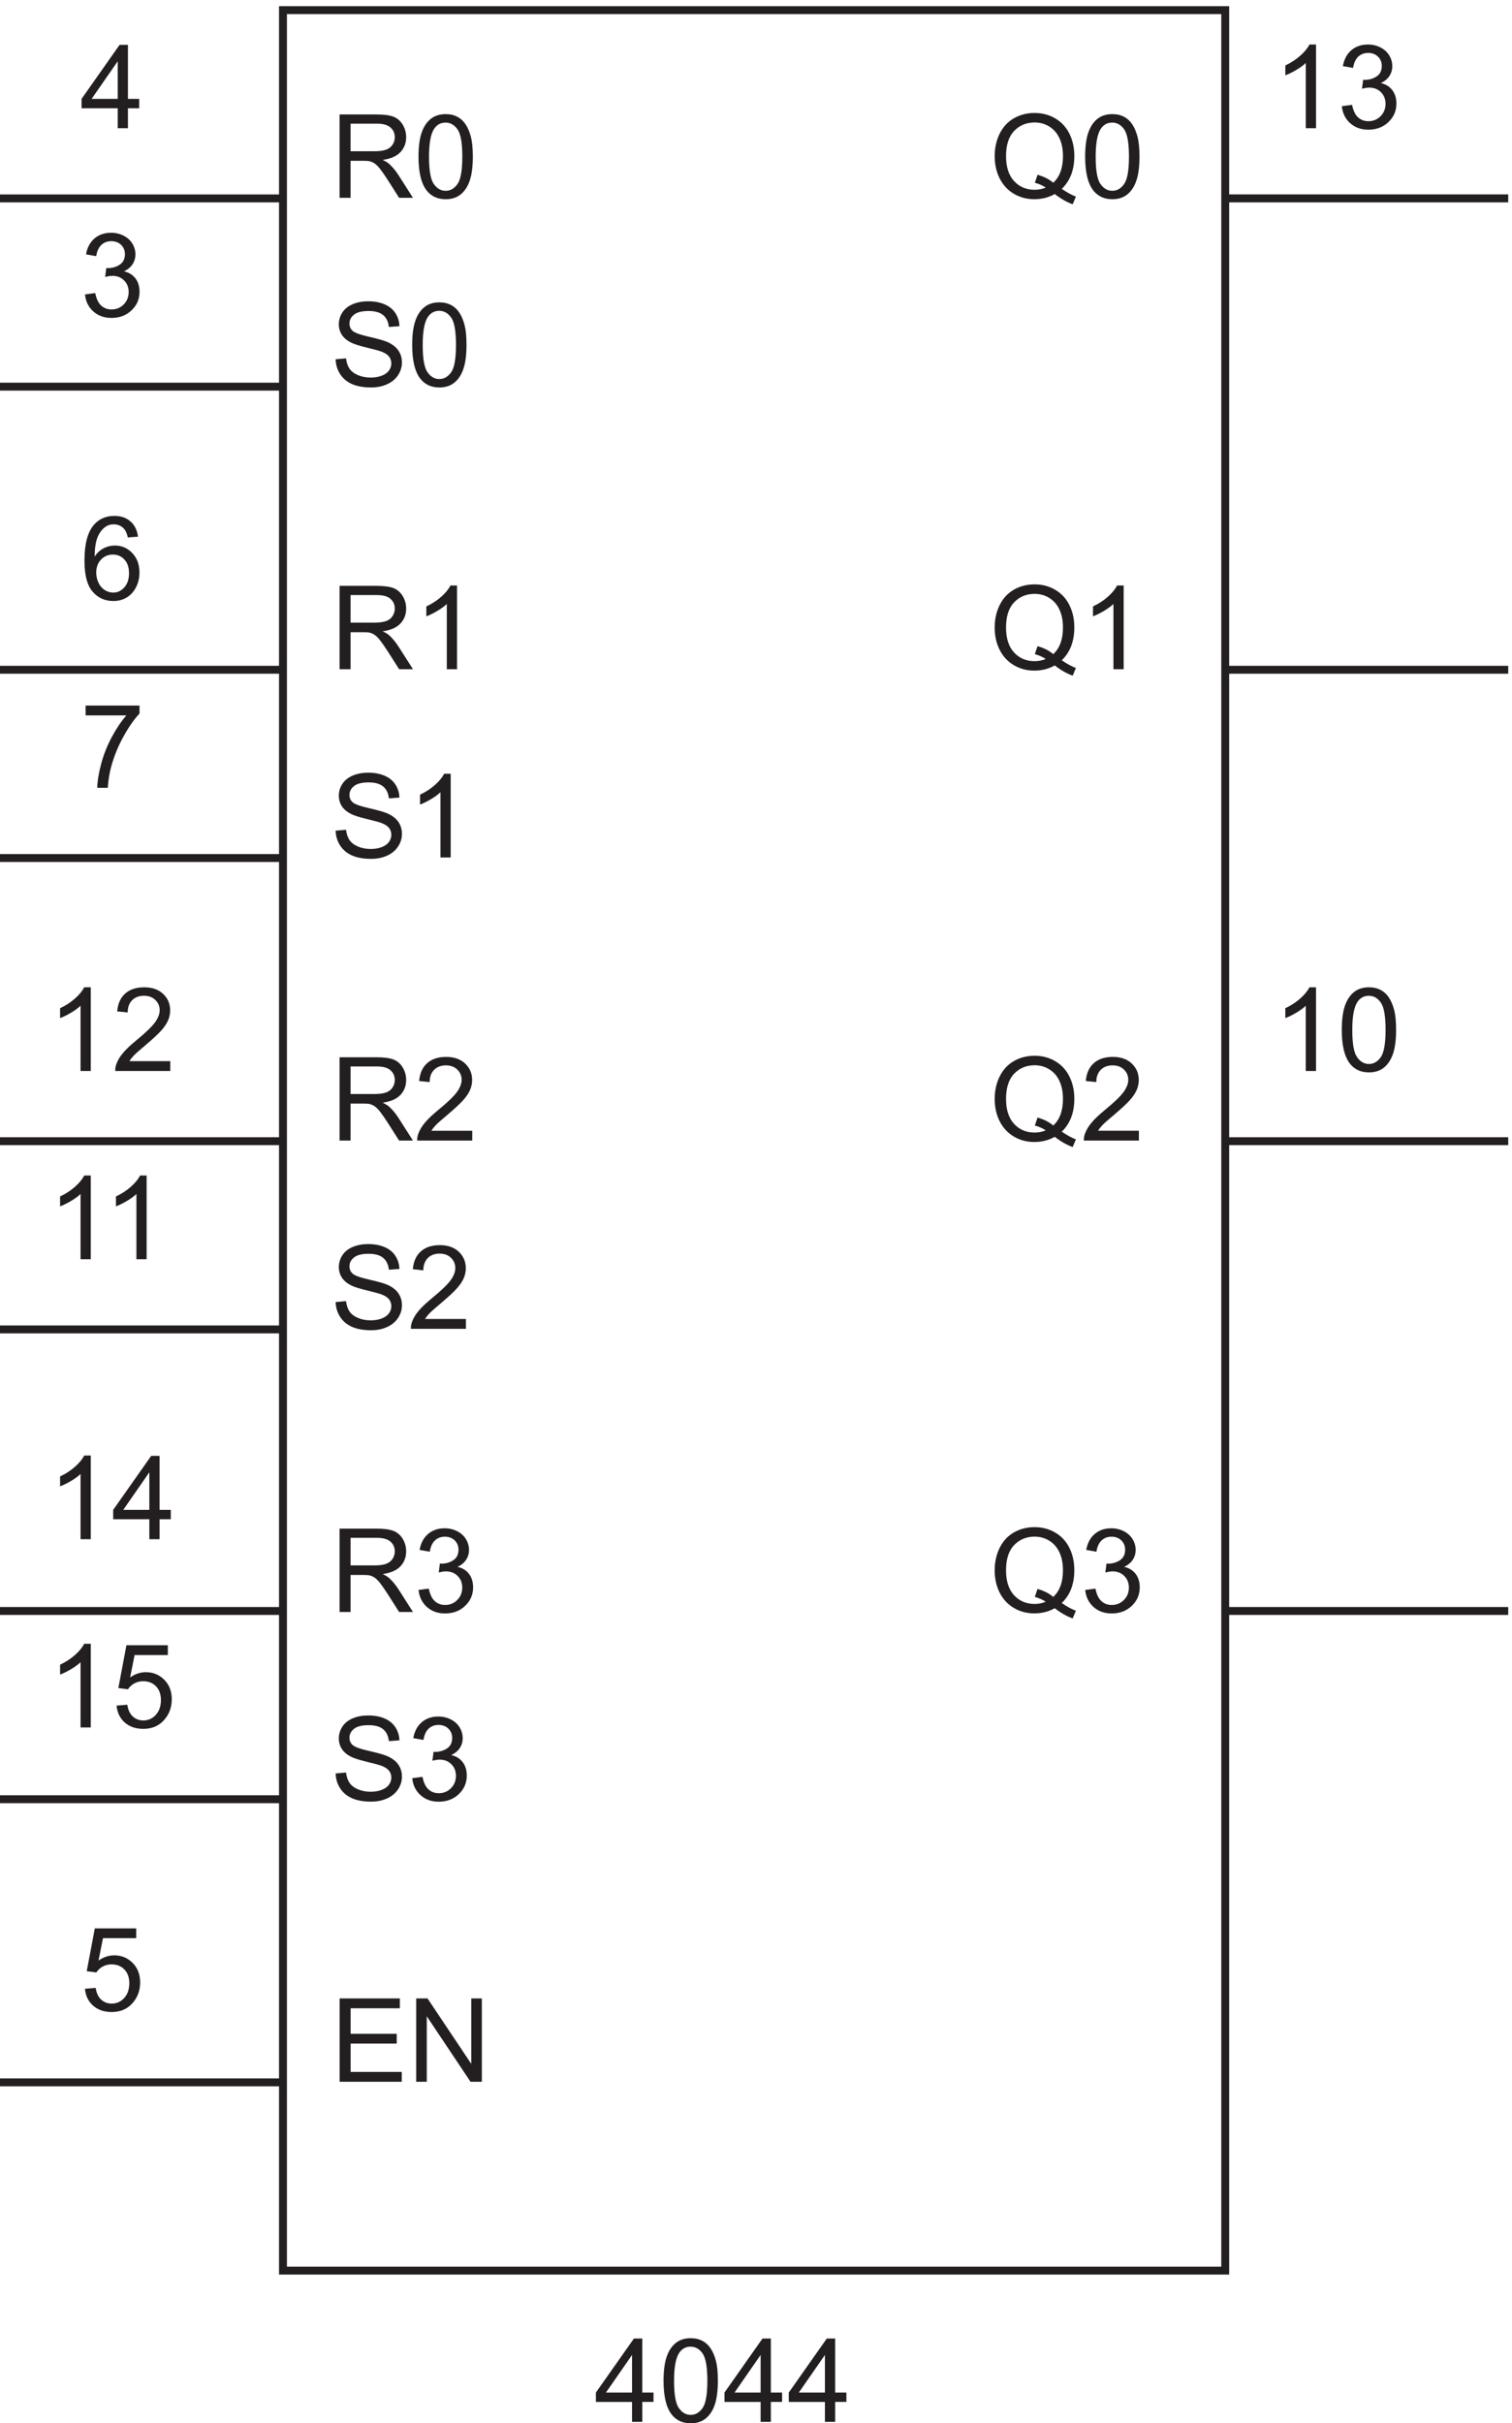
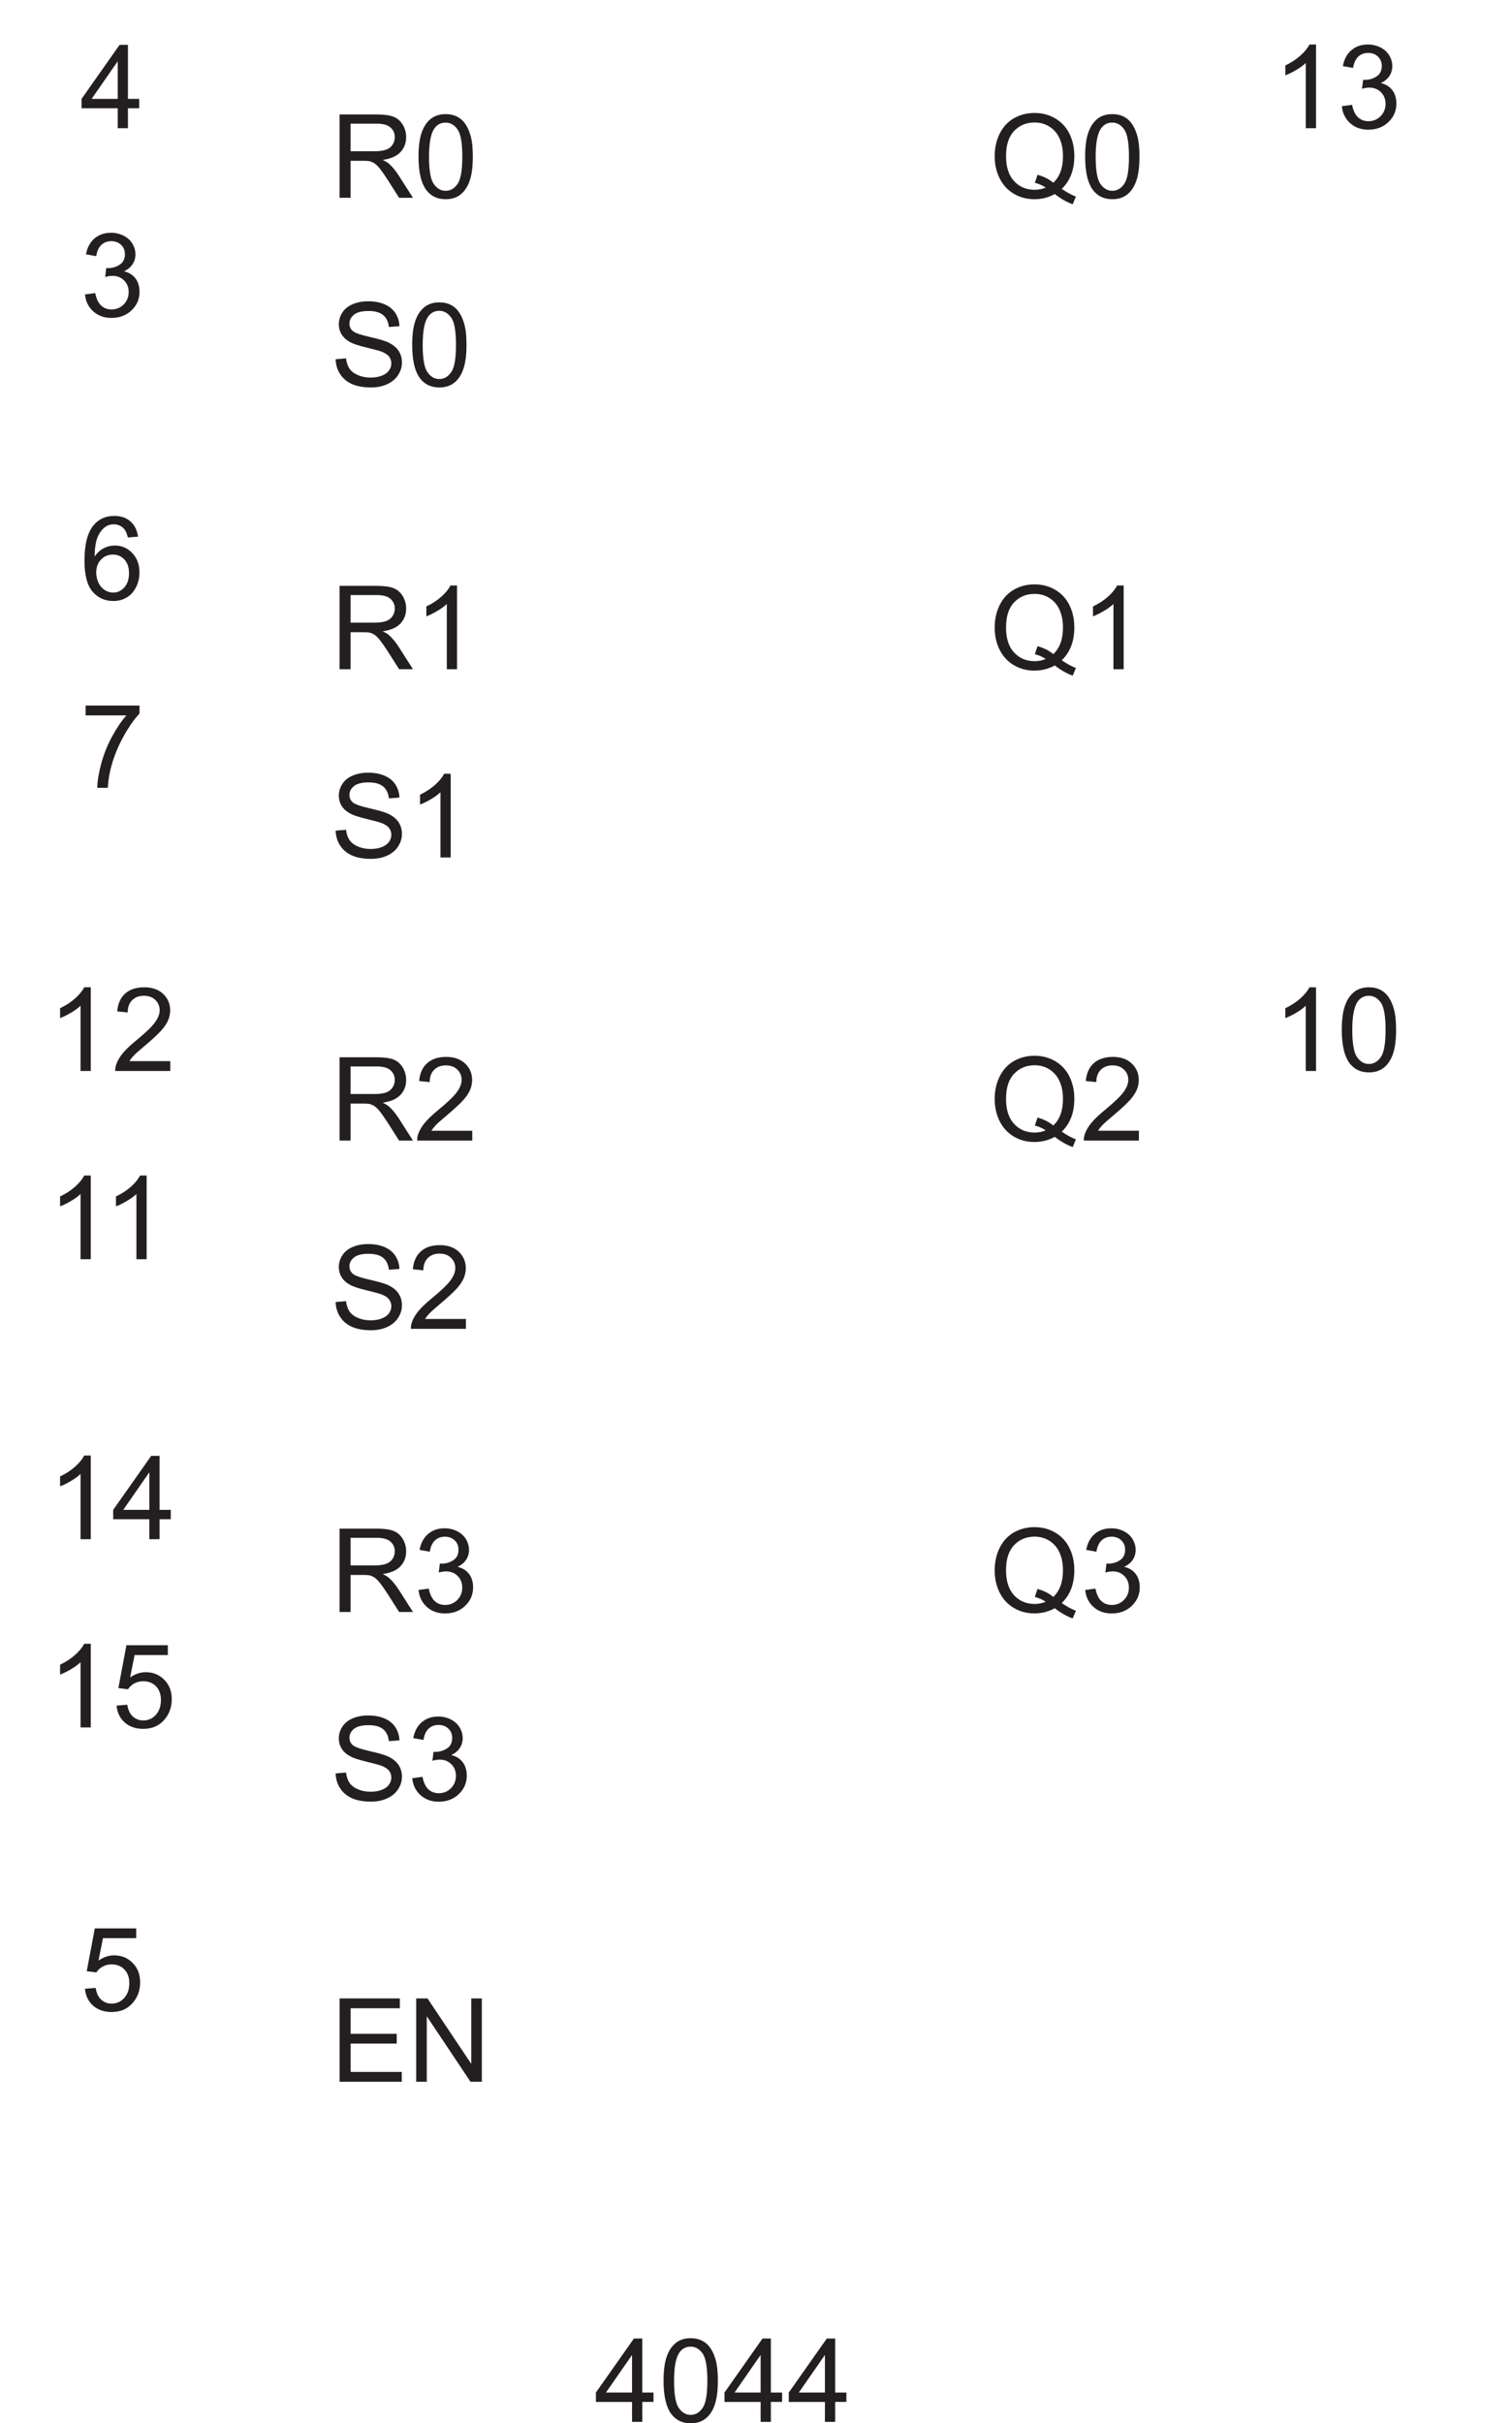
<svg xmlns="http://www.w3.org/2000/svg" xml:space="preserve" width="190.8" height="305.605">
-   <path d="M271.832 195.172V2338.67h893.998V195.172Z" style="fill:none;stroke:#231f20;stroke-width:7.5;stroke-linecap:butt;stroke-linejoin:miter;stroke-miterlimit:10;stroke-dasharray:none;stroke-opacity:1" transform="matrix(.133 0 0 -.133 -.444 312.323)" />
  <path d="m321.793 1113.62 9.863.86c.469-3.95 1.555-7.19 3.262-9.73s4.359-4.58 7.953-6.14c3.594-1.57 7.637-2.35 12.129-2.35 3.988 0 7.512.59 10.563 1.78 3.054 1.18 5.328 2.81 6.82 4.88 1.492 2.06 2.238 4.32 2.238 6.76 0 2.48-.719 4.65-2.156 6.5-1.438 1.85-3.809 3.4-7.117 4.66-2.121.83-6.809 2.11-14.071 3.86-7.257 1.74-12.343 3.38-15.254 4.93-3.773 1.98-6.585 4.43-8.437 7.36-1.852 2.92-2.773 6.21-2.773 9.83 0 3.99 1.128 7.72 3.394 11.19 2.266 3.47 5.57 6.1 9.918 7.9 4.348 1.79 9.184 2.69 14.5 2.69 5.859 0 11.027-.94 15.5-2.83 4.473-1.88 7.914-4.66 10.324-8.32 2.406-3.67 3.699-7.82 3.879-12.46l-10.027-.75c-.535 4.99-2.36 8.76-5.469 11.31-3.109 2.56-7.699 3.83-13.773 3.83-6.325 0-10.934-1.15-13.829-3.47-2.89-2.32-4.339-5.11-4.339-8.39 0-2.84 1.027-5.17 3.074-7 2.012-1.84 7.265-3.72 15.765-5.64 8.5-1.92 14.333-3.6 17.493-5.04 4.601-2.12 7.996-4.8 10.187-8.05 2.195-3.26 3.293-7 3.293-11.24 0-4.21-1.207-8.17-3.613-11.89-2.41-3.72-5.867-6.61-10.379-8.68-4.508-2.07-9.586-3.1-15.227-3.1-7.152 0-13.144 1.04-17.98 3.13-4.832 2.08-8.625 5.22-11.375 9.4-2.746 4.19-4.191 8.93-4.336 14.21m123.617-16.07v-9.32h-52.234c-.071 2.33.304 4.58 1.133 6.73 1.328 3.56 3.457 7.07 6.386 10.52 2.93 3.45 7.16 7.44 12.696 11.97 8.589 7.04 14.39 12.62 17.41 16.73 3.019 4.12 4.527 8.01 4.527 11.67 0 3.85-1.375 7.09-4.121 9.73-2.75 2.65-6.336 3.97-10.754 3.97-4.672 0-8.41-1.41-11.215-4.21-2.8-2.8-4.222-6.68-4.258-11.64l-9.972 1.02c.683 7.44 3.254 13.11 7.711 17.01 4.453 3.9 10.437 5.85 17.949 5.85 7.582 0 13.582-2.1 18.004-6.31 4.422-4.2 6.629-9.41 6.629-15.63 0-3.16-.645-6.27-1.938-9.33-1.297-3.05-3.441-6.27-6.441-9.65-3-3.37-7.988-8.01-14.961-13.91-5.82-4.88-9.559-8.2-11.211-9.94-1.652-1.74-3.02-3.49-4.098-5.26h38.758M325.512 819.727v79.027h35.039c7.043 0 12.398-.707 16.062-2.129 3.668-1.418 6.598-3.926 8.789-7.52 2.192-3.593 3.289-7.566 3.289-11.914 0-5.605-1.816-10.332-5.445-14.175-3.629-3.848-9.234-6.289-16.82-7.332 2.769-1.329 4.871-2.641 6.308-3.934 3.055-2.805 5.95-6.309 8.68-10.512l13.746-21.511h-13.156l-10.457 16.441c-3.055 4.746-5.57 8.375-7.547 10.891-1.977 2.515-3.746 4.277-5.309 5.281-1.562 1.008-3.152 1.707-4.769 2.105-1.188.25-3.129.375-5.824.375h-12.129v-35.093zm10.457 44.152h22.48c4.778 0 8.516.492 11.211 1.48 2.695.989 4.746 2.571 6.145 4.743 1.402 2.175 2.105 4.539 2.105 7.089 0 3.739-1.359 6.813-4.07 9.219-2.715 2.406-7 3.613-12.856 3.613h-25.015v-26.144m64.5-23.289 9.703 1.293c1.113-5.496 3.008-9.461 5.687-11.887 2.676-2.426 5.938-3.637 9.786-3.637 4.562 0 8.418 1.582 11.562 4.743 3.145 3.164 4.715 7.082 4.715 11.75 0 4.457-1.453 8.132-4.367 11.027-2.91 2.891-6.61 4.34-11.102 4.34-1.836 0-4.117-.36-6.848-1.078l1.079 8.515c.648-.07 1.168-.105 1.562-.105 4.133 0 7.852 1.078 11.16 3.234 3.305 2.156 4.957 5.477 4.957 9.969 0 3.559-1.203 6.508-3.609 8.844-2.41 2.336-5.516 3.504-9.328 3.504-3.774 0-6.918-1.188-9.434-3.563-2.515-2.371-4.133-5.926-4.851-10.672l-9.703 1.727c1.187 6.504 3.882 11.543 8.085 15.121 4.207 3.574 9.434 5.363 15.688 5.363 4.312 0 8.285-.926 11.914-2.777 3.629-1.852 6.406-4.375 8.328-7.574 1.926-3.196 2.887-6.594 2.887-10.188 0-3.414-.918-6.523-2.75-9.328-1.836-2.801-4.547-5.027-8.141-6.68 4.672-1.078 8.301-3.316 10.891-6.715 2.586-3.394 3.879-7.644 3.879-12.746 0-6.902-2.516-12.75-7.547-17.547-5.031-4.8-11.391-7.199-19.082-7.199-6.938 0-12.695 2.067-17.277 6.199-4.583 4.133-7.196 9.489-7.844 16.067m-78.676-173.973 9.863.863c.469-3.953 1.555-7.195 3.262-9.73s4.359-4.582 7.953-6.145c3.594-1.566 7.637-2.347 12.129-2.347 3.988 0 7.512.594 10.563 1.781 3.054 1.188 5.328 2.813 6.82 4.879 1.492 2.066 2.238 4.32 2.238 6.766 0 2.48-.719 4.644-2.156 6.496-1.438 1.851-3.809 3.402-7.117 4.66-2.121.828-6.809 2.113-14.071 3.855-7.257 1.743-12.343 3.387-15.254 4.934-3.773 1.976-6.585 4.43-8.437 7.359-1.852 2.926-2.773 6.207-2.773 9.836 0 3.989 1.128 7.719 3.394 11.184 2.266 3.469 5.57 6.101 9.918 7.898 4.348 1.797 9.184 2.696 14.5 2.696 5.859 0 11.027-.942 15.5-2.829 4.473-1.886 7.914-4.664 10.324-8.328 2.406-3.668 3.699-7.816 3.879-12.453l-10.027-.754c-.535 4.992-2.36 8.766-5.469 11.317-3.109 2.554-7.699 3.828-13.773 3.828-6.325 0-10.934-1.156-13.829-3.477-2.89-2.316-4.339-5.109-4.339-8.383 0-2.839 1.027-5.171 3.074-7.003 2.012-1.836 7.265-3.711 15.765-5.637 8.5-1.922 14.333-3.602 17.493-5.039 4.601-2.121 7.996-4.809 10.187-8.059 2.195-3.254 3.293-7 3.293-11.238 0-4.207-1.207-8.168-3.613-11.887-2.41-3.719-5.867-6.613-10.379-8.68-4.508-2.066-9.586-3.097-15.227-3.097-7.152 0-13.144 1.039-17.98 3.125-4.832 2.082-8.625 5.219-11.375 9.406-2.746 4.188-4.191 8.922-4.336 14.203m72.676-4.527 9.703 1.293c1.113-5.496 3.008-9.461 5.687-11.887 2.676-2.426 5.938-3.637 9.786-3.637 4.562 0 8.418 1.582 11.562 4.743 3.145 3.164 4.715 7.082 4.715 11.75 0 4.457-1.453 8.132-4.367 11.027-2.91 2.891-6.61 4.34-11.102 4.34-1.836 0-4.117-.36-6.848-1.078l1.079 8.515c.648-.07 1.168-.105 1.562-.105 4.133 0 7.852 1.078 11.16 3.234 3.305 2.156 4.957 5.477 4.957 9.969 0 3.559-1.203 6.508-3.609 8.844-2.41 2.336-5.516 3.504-9.328 3.504-3.774 0-6.918-1.188-9.434-3.563-2.515-2.371-4.133-5.926-4.851-10.672l-9.703 1.727c1.187 6.504 3.882 11.543 8.085 15.121 4.207 3.574 9.434 5.363 15.688 5.363 4.312 0 8.285-.926 11.914-2.777 3.629-1.852 6.406-4.375 8.328-7.574 1.926-3.196 2.887-6.594 2.887-10.188 0-3.414-.918-6.523-2.75-9.328-1.836-2.801-4.547-5.027-8.141-6.68 4.672-1.078 8.301-3.316 10.891-6.715 2.586-3.394 3.879-7.644 3.879-12.746 0-6.902-2.516-12.75-7.547-17.547-5.031-4.8-11.391-7.199-19.082-7.199-6.938 0-12.695 2.067-17.277 6.199-4.583 4.133-7.196 9.489-7.844 16.067m-68.903-287.863v79.027h57.141v-9.324h-46.684v-24.207h43.719v-9.27h-43.719v-26.898h48.516v-9.328h-58.973m72.676 0v79.027h10.727l41.508-62.047v62.047h10.027v-79.027h-10.727l-41.507 62.101v-62.101h-10.028m-308.777 514.5h-9.703v61.832c-2.336-2.231-5.399-4.457-9.192-6.688-3.793-2.226-7.195-3.894-10.215-5.008v9.375c5.426 2.555 10.172 5.645 14.23 9.274 4.063 3.629 6.938 7.152 8.626 10.566h6.254v-79.351m55.555 0v18.921h-34.286v8.895l36.063 51.211h7.926v-51.211h10.672v-8.895h-10.672v-18.921zm0 27.816v35.633l-24.743-35.633h24.743M89.465 710.227h-9.703v61.832c-2.336-2.231-5.399-4.457-9.192-6.688-3.793-2.226-7.195-3.894-10.215-5.008v9.375c5.426 2.555 10.172 5.645 14.23 9.274 4.063 3.629 6.938 7.152 8.626 10.566h6.254v-79.351m24.449 20.703 10.191.859c.754-4.957 2.504-8.687 5.254-11.184 2.75-2.496 6.067-3.746 9.946-3.746 4.672 0 8.625 1.762 11.859 5.282 3.234 3.523 4.852 8.195 4.852 14.015 0 5.535-1.555 9.903-4.664 13.102-3.11 3.195-7.176 4.797-12.207 4.797-3.129 0-5.95-.711-8.465-2.129-2.516-1.422-4.492-3.262-5.93-5.528l-9.109 1.188 7.656 40.59h39.297v-9.27h-31.535l-4.258-21.242c4.742 3.309 9.719 4.961 14.929 4.961 6.899 0 12.723-2.391 17.465-7.168 4.746-4.781 7.118-10.926 7.118-18.437 0-7.153-2.086-13.332-6.254-18.543-5.067-6.399-11.985-9.594-20.754-9.594-7.188 0-13.055 2.012-17.602 6.035-4.543 4.023-7.14 9.363-7.789 16.012m-30-268.5 10.192.859c.753-4.957 2.503-8.687 5.253-11.184 2.75-2.496 6.067-3.746 9.946-3.746 4.672 0 8.625 1.762 11.859 5.282 3.234 3.523 4.852 8.195 4.852 14.015 0 5.535-1.555 9.903-4.664 13.102-3.11 3.195-7.176 4.797-12.207 4.797-3.129 0-5.95-.711-8.465-2.129-2.516-1.422-4.492-3.262-5.93-5.528l-9.11 1.188 7.657 40.59h39.297v-9.27h-31.535l-4.258-21.242c4.742 3.309 9.719 4.961 14.929 4.961 6.899 0 12.723-2.391 17.465-7.168 4.746-4.781 7.118-10.926 7.118-18.437 0-7.153-2.086-13.332-6.254-18.543-5.067-6.399-11.985-9.594-20.754-9.594-7.188 0-13.055 2.012-17.602 6.035-4.543 4.023-7.14 9.363-7.789 16.012M603.02 51.727v18.921h-34.286v8.895l36.063 51.211h7.926V79.543h10.672v-8.895h-10.672V51.727Zm0 27.816v35.633l-24.743-35.633h24.743m29.894 11.16c0 9.344.961 16.863 2.887 22.559 1.922 5.695 4.777 10.09 8.57 13.179 3.789 3.09 8.563 4.637 14.313 4.637 4.238 0 7.957-.855 11.156-2.562 3.199-1.707 5.84-4.168 7.926-7.383 2.082-3.219 3.718-7.133 4.906-11.754 1.183-4.617 1.777-10.844 1.777-18.676 0-9.273-.953-16.758-2.855-22.453-1.906-5.695-4.754-10.098-8.547-13.207-3.789-3.11-8.578-4.664-14.363-4.664-7.621 0-13.602 2.734-17.954 8.195-5.21 6.578-7.816 17.285-7.816 32.13zm9.973 0c0-12.972 1.519-21.61 4.554-25.902 3.039-4.297 6.786-6.442 11.243-6.442 4.457 0 8.203 2.157 11.238 6.47 3.035 4.312 4.555 12.937 4.555 25.874 0 13.008-1.52 21.652-4.555 25.93-3.035 4.273-6.82 6.414-11.348 6.414-4.457 0-8.015-1.887-10.672-5.66-3.343-4.817-5.015-13.711-5.015-26.684m82.133-38.976v18.921h-34.286v8.895l36.063 51.211h7.926V79.543h10.672v-8.895h-10.672V51.727Zm0 27.816v35.633l-24.743-35.633h24.743m61-27.816v18.921h-34.286v8.895l36.063 51.211h7.926V79.543h10.672v-8.895h-10.672V51.727Zm0 27.816v35.633l-24.743-35.633h24.743M321.793 2007.62l9.863.86c.469-3.95 1.555-7.19 3.262-9.73s4.359-4.58 7.953-6.14c3.594-1.57 7.637-2.35 12.129-2.35 3.988 0 7.512.59 10.563 1.78 3.054 1.18 5.328 2.81 6.82 4.88 1.492 2.06 2.238 4.32 2.238 6.76 0 2.48-.719 4.65-2.156 6.5-1.438 1.85-3.809 3.4-7.117 4.66-2.121.83-6.809 2.11-14.071 3.86-7.257 1.74-12.343 3.38-15.254 4.93-3.773 1.98-6.585 4.43-8.437 7.36-1.852 2.92-2.773 6.21-2.773 9.83 0 3.99 1.128 7.72 3.394 11.19 2.266 3.47 5.57 6.1 9.918 7.9 4.348 1.79 9.184 2.69 14.5 2.69 5.859 0 11.027-.94 15.5-2.83 4.473-1.88 7.914-4.66 10.324-8.32 2.406-3.67 3.699-7.82 3.879-12.46l-10.027-.75c-.535 4.99-2.36 8.76-5.469 11.31-3.109 2.56-7.699 3.83-13.773 3.83-6.325 0-10.934-1.15-13.829-3.47-2.89-2.32-4.339-5.11-4.339-8.39 0-2.84 1.027-5.17 3.074-7 2.012-1.84 7.265-3.72 15.765-5.64 8.5-1.92 14.333-3.6 17.493-5.04 4.601-2.12 7.996-4.8 10.187-8.05 2.195-3.26 3.293-7 3.293-11.24 0-4.21-1.207-8.17-3.613-11.89-2.41-3.72-5.867-6.61-10.379-8.68-4.508-2.07-9.586-3.1-15.227-3.1-7.152 0-13.144 1.04-17.98 3.13-4.832 2.08-8.625 5.22-11.375 9.4-2.746 4.19-4.191 8.93-4.336 14.21m72.621 13.58c0 9.35.961 16.87 2.883 22.56 1.926 5.7 4.781 10.09 8.574 13.18 3.789 3.09 8.563 4.64 14.313 4.64 4.238 0 7.957-.86 11.156-2.56 3.199-1.71 5.84-4.17 7.926-7.39 2.082-3.21 3.718-7.13 4.906-11.75 1.183-4.62 1.777-10.84 1.777-18.68 0-9.27-.953-16.75-2.855-22.45-1.906-5.7-4.754-10.1-8.547-13.21-3.789-3.11-8.578-4.66-14.363-4.66-7.621 0-13.602 2.73-17.954 8.19-5.21 6.58-7.816 17.29-7.816 32.13zm9.973 0c0-12.97 1.519-21.61 4.554-25.9 3.039-4.3 6.786-6.44 11.243-6.44 4.457 0 8.203 2.16 11.238 6.47s4.555 12.94 4.555 25.87c0 13.01-1.52 21.66-4.555 25.93-3.035 4.28-6.82 6.42-11.348 6.42-4.457 0-8.015-1.89-10.672-5.66-3.343-4.82-5.015-13.71-5.015-26.69m-78.875 139.53v79.02h35.039c7.043 0 12.398-.7 16.062-2.12 3.668-1.42 6.598-3.93 8.789-7.52 2.192-3.6 3.289-7.57 3.289-11.92 0-5.6-1.816-10.33-5.445-14.17-3.629-3.85-9.234-6.29-16.82-7.34 2.769-1.32 4.871-2.64 6.308-3.93 3.055-2.8 5.95-6.31 8.68-10.51l13.746-21.51h-13.156l-10.457 16.44c-3.055 4.74-5.57 8.37-7.547 10.89-1.977 2.51-3.746 4.28-5.309 5.28-1.562 1.01-3.152 1.71-4.769 2.11-1.188.25-3.129.37-5.824.37h-12.129v-35.09zm10.457 44.15h22.48c4.778 0 8.516.49 11.211 1.48 2.695.99 4.746 2.57 6.145 4.74 1.402 2.18 2.105 4.54 2.105 7.09 0 3.74-1.359 6.81-4.07 9.22-2.715 2.41-7 3.61-12.856 3.61h-25.015v-26.14m64.445-5.18c0 9.35.961 16.87 2.883 22.56 1.926 5.7 4.781 10.09 8.574 13.18 3.789 3.09 8.563 4.64 14.313 4.64 4.238 0 7.957-.86 11.156-2.56 3.199-1.71 5.84-4.17 7.926-7.39 2.082-3.21 3.718-7.13 4.906-11.75 1.183-4.62 1.777-10.84 1.777-18.68 0-9.27-.953-16.75-2.855-22.45-1.906-5.7-4.754-10.1-8.547-13.21-3.789-3.11-8.578-4.66-14.363-4.66-7.621 0-13.602 2.73-17.954 8.19-5.21 6.58-7.816 17.29-7.816 32.13zm9.973 0c0-12.97 1.519-21.61 4.554-25.9 3.039-4.3 6.786-6.44 11.243-6.44 4.457 0 8.203 2.16 11.238 6.47s4.555 12.94 4.555 25.87c0 13.01-1.52 21.66-4.555 25.93-3.035 4.28-6.82 6.42-11.348 6.42-4.457 0-8.015-1.89-10.672-5.66-3.343-4.82-5.015-13.71-5.015-26.69m-84.875-485.97v79.02h35.039c7.043 0 12.398-.7 16.062-2.12 3.668-1.42 6.598-3.93 8.789-7.52 2.192-3.6 3.289-7.57 3.289-11.92 0-5.6-1.816-10.33-5.445-14.17-3.629-3.85-9.234-6.29-16.82-7.34 2.769-1.32 4.871-2.64 6.308-3.93 3.055-2.8 5.95-6.31 8.68-10.51l13.746-21.51h-13.156l-10.457 16.44c-3.055 4.74-5.57 8.37-7.547 10.89-1.977 2.51-3.746 4.28-5.309 5.28-1.562 1.01-3.152 1.71-4.769 2.11-1.188.25-3.129.37-5.824.37h-12.129v-35.09zm10.457 44.15h22.48c4.778 0 8.516.49 11.211 1.48 2.695.99 4.746 2.57 6.145 4.74 1.402 2.18 2.105 4.54 2.105 7.09 0 3.74-1.359 6.81-4.07 9.22-2.715 2.41-7 3.61-12.856 3.61h-25.015v-26.14m100.996-44.15h-9.703v61.83c-2.336-2.23-5.399-4.46-9.192-6.69-3.793-2.23-7.195-3.89-10.215-5.01v9.38c5.426 2.55 10.168 5.64 14.231 9.27 4.059 3.63 6.934 7.15 8.625 10.57h6.254v-79.35m-115.172-153.11 9.863.86c.469-3.95 1.555-7.19 3.262-9.73s4.359-4.58 7.953-6.14c3.594-1.57 7.637-2.35 12.129-2.35 3.988 0 7.512.59 10.563 1.78 3.054 1.18 5.328 2.81 6.82 4.88 1.492 2.06 2.238 4.32 2.238 6.76 0 2.48-.719 4.65-2.156 6.5-1.438 1.85-3.809 3.4-7.117 4.66-2.121.83-6.809 2.11-14.071 3.86-7.257 1.74-12.343 3.38-15.254 4.93-3.773 1.98-6.585 4.43-8.437 7.36-1.852 2.92-2.773 6.21-2.773 9.83 0 3.99 1.128 7.72 3.394 11.19 2.266 3.47 5.57 6.1 9.918 7.9 4.348 1.79 9.184 2.69 14.5 2.69 5.859 0 11.027-.94 15.5-2.83 4.473-1.88 7.914-4.66 10.324-8.32 2.406-3.67 3.699-7.82 3.879-12.46l-10.027-.75c-.535 4.99-2.36 8.76-5.469 11.31-3.109 2.56-7.699 3.83-13.773 3.83-6.325 0-10.934-1.15-13.829-3.47-2.89-2.32-4.339-5.11-4.339-8.39 0-2.84 1.027-5.17 3.074-7 2.012-1.84 7.265-3.72 15.765-5.64 8.5-1.92 14.333-3.6 17.493-5.04 4.601-2.12 7.996-4.8 10.187-8.05 2.195-3.26 3.293-7 3.293-11.24 0-4.21-1.207-8.17-3.613-11.89-2.41-3.72-5.867-6.61-10.379-8.68-4.508-2.07-9.586-3.1-15.227-3.1-7.152 0-13.144 1.04-17.98 3.13-4.832 2.08-8.625 5.22-11.375 9.4-2.746 4.19-4.191 8.93-4.336 14.21m109.172-25.39h-9.703v61.83c-2.336-2.23-5.399-4.46-9.192-6.69-3.793-2.23-7.195-3.89-10.215-5.01v9.38c5.426 2.55 10.168 5.64 14.231 9.27 4.059 3.63 6.934 7.15 8.625 10.57h6.254v-79.35m-105.453-268.5v79.02h35.039c7.043 0 12.398-.7 16.062-2.12 3.668-1.42 6.598-3.93 8.789-7.52 2.192-3.6 3.289-7.57 3.289-11.92 0-5.6-1.816-10.33-5.445-14.17-3.629-3.85-9.234-6.29-16.82-7.34 2.769-1.32 4.871-2.64 6.308-3.93 3.055-2.8 5.95-6.31 8.68-10.51l13.746-21.51h-13.156l-10.457 16.44c-3.055 4.74-5.57 8.37-7.547 10.89-1.977 2.51-3.746 4.28-5.309 5.28-1.562 1.01-3.152 1.71-4.769 2.11-1.188.25-3.129.37-5.824.37h-12.129v-35.09zm10.457 44.15h22.48c4.778 0 8.516.49 11.211 1.48 2.695.99 4.746 2.57 6.145 4.74 1.402 2.18 2.105 4.54 2.105 7.09 0 3.74-1.359 6.81-4.07 9.22-2.715 2.41-7 3.61-12.856 3.61h-25.015v-26.14m115.441-34.83v-9.32h-52.234c-.071 2.33.304 4.58 1.133 6.73 1.328 3.56 3.457 7.07 6.386 10.52 2.93 3.45 7.16 7.44 12.696 11.97 8.589 7.04 14.39 12.62 17.41 16.73 3.019 4.12 4.527 8.01 4.527 11.67 0 3.85-1.375 7.09-4.121 9.73-2.75 2.65-6.336 3.97-10.754 3.97-4.672 0-8.41-1.41-11.215-4.21-2.8-2.8-4.222-6.68-4.258-11.64l-9.972 1.02c.683 7.44 3.254 13.11 7.711 17.01 4.453 3.9 10.437 5.85 17.949 5.85 7.582 0 13.582-2.1 18.004-6.31 4.422-4.2 6.629-9.41 6.629-15.63 0-3.16-.645-6.27-1.938-9.33-1.297-3.05-3.441-6.27-6.441-9.65-3-3.37-7.988-8.01-14.961-13.91-5.82-4.88-9.559-8.2-11.211-9.94-1.652-1.74-3.02-3.49-4.098-5.26h38.758M134.266 1839.4l-9.653-.75c-.859 3.81-2.082 6.57-3.664 8.3-2.625 2.76-5.859 4.15-9.703 4.15-3.09 0-5.805-.86-8.141-2.59-3.054-2.22-5.46-5.48-7.222-9.76-1.762-4.27-2.676-10.36-2.75-18.27 2.336 3.56 5.191 6.2 8.57 7.93 3.379 1.72 6.918 2.58 10.621 2.58 6.469 0 11.977-2.38 16.524-7.14 4.543-4.76 6.816-10.92 6.816-18.46 0-4.96-1.066-9.57-3.207-13.83-2.137-4.26-5.074-7.52-8.812-9.79-3.739-2.26-7.977-3.39-12.723-3.39-8.086 0-14.68 2.98-19.785 8.92-5.102 5.95-7.653 15.75-7.653 29.41 0 15.27 2.82 26.38 8.465 33.31 4.922 6.04 11.551 9.06 19.891 9.06 6.215 0 11.308-1.74 15.281-5.23 3.973-3.49 6.352-8.3 7.145-14.45zm-39.621-34.07c0-3.34.707-6.54 2.124-9.59 1.422-3.06 3.407-5.38 5.958-6.98 2.554-1.6 5.23-2.4 8.035-2.4 4.093 0 7.617 1.65 10.562 4.96 2.949 3.31 4.422 7.8 4.422 13.47 0 5.47-1.457 9.77-4.367 12.91-2.91 3.15-6.574 4.72-10.996 4.72-4.383 0-8.102-1.57-11.16-4.72-3.055-3.14-4.579-7.26-4.579-12.37m-5.179-651.1h-9.703v61.83c-2.336-2.23-5.399-4.46-9.192-6.69-3.793-2.23-7.195-3.89-10.215-5.01v9.38c5.426 2.55 10.172 5.64 14.23 9.27 4.063 3.63 6.938 7.15 8.626 10.57h6.254v-79.35m53 0h-9.703v61.83c-2.336-2.23-5.399-4.46-9.192-6.69-3.793-2.23-7.195-3.89-10.215-5.01v9.38c5.426 2.55 10.172 5.64 14.231 9.27 4.062 3.63 6.937 7.15 8.625 10.57h6.254v-79.35m-53 178.5h-9.703v61.83c-2.336-2.23-5.399-4.46-9.192-6.69-3.793-2.23-7.195-3.89-10.215-5.01v9.38c5.426 2.55 10.172 5.64 14.23 9.27 4.063 3.63 6.938 7.15 8.626 10.57h6.254v-79.35m75.445 9.32v-9.32h-52.234c-.071 2.33.304 4.58 1.133 6.73 1.328 3.56 3.457 7.07 6.386 10.52 2.93 3.45 7.16 7.44 12.696 11.97 8.589 7.04 14.394 12.62 17.41 16.73 3.019 4.12 4.531 8.01 4.531 11.67 0 3.85-1.375 7.09-4.125 9.73-2.75 2.65-6.336 3.97-10.754 3.97-4.672 0-8.41-1.41-11.215-4.21-2.8-2.8-4.222-6.68-4.258-11.64l-9.972 1.02c.683 7.44 3.254 13.11 7.711 17.01 4.453 3.9 10.437 5.85 17.949 5.85 7.582 0 13.586-2.1 18.004-6.31 4.422-4.2 6.629-9.41 6.629-15.63 0-3.16-.645-6.27-1.938-9.33-1.297-3.05-3.441-6.27-6.441-9.65-3-3.37-7.988-8.01-14.961-13.91-5.82-4.88-9.559-8.2-11.211-9.94-1.652-1.74-3.02-3.49-4.098-5.26h38.758m-80.347 327.86v9.32h51.156v-7.55c-5.031-5.35-10.016-12.47-14.957-21.34-4.942-8.88-8.762-18.01-11.457-27.39-1.942-6.61-3.18-13.85-3.719-21.72h-9.973c.11 6.22 1.328 13.73 3.664 22.53 2.336 8.81 5.688 17.29 10.055 25.47s9.012 15.07 13.934 20.68H84.562m30.458 556.82v18.92H80.734v8.89l36.063 51.21h7.926v-51.21h10.672v-8.89h-10.672v-18.92zm0 27.81v35.64l-24.743-35.64h24.743m-31.051-185.45 9.703 1.29c1.113-5.49 3.012-9.46 5.687-11.88 2.68-2.43 5.938-3.64 9.786-3.64 4.562 0 8.418 1.58 11.562 4.74 3.145 3.17 4.715 7.08 4.715 11.75 0 4.46-1.453 8.13-4.367 11.03-2.91 2.89-6.61 4.34-11.102 4.34-1.836 0-4.117-.36-6.848-1.08l1.079 8.52c.648-.07 1.168-.11 1.566-.11 4.129 0 7.848 1.08 11.156 3.24 3.305 2.15 4.957 5.47 4.957 9.96 0 3.56-1.203 6.51-3.609 8.85-2.406 2.33-5.516 3.5-9.328 3.5-3.774 0-6.918-1.19-9.434-3.56-2.515-2.37-4.129-5.93-4.848-10.67l-9.703 1.72c1.184 6.51 3.88 11.55 8.082 15.12 4.207 3.58 9.438 5.37 15.688 5.37 4.312 0 8.285-.93 11.914-2.78 3.629-1.85 6.406-4.37 8.328-7.57 1.926-3.2 2.887-6.6 2.887-10.19 0-3.41-.918-6.52-2.75-9.33-1.832-2.8-4.547-5.03-8.141-6.68 4.672-1.08 8.301-3.32 10.891-6.71 2.586-3.4 3.879-7.65 3.879-12.75 0-6.9-2.516-12.75-7.547-17.55-5.031-4.8-11.391-7.2-19.082-7.2-6.938 0-12.696 2.07-17.278 6.2-4.582 4.14-7.195 9.49-7.843 16.07M1010.74 828.191c4.85-3.343 9.33-5.785 13.42-7.332l-3.07-7.277c-5.68 2.047-11.34 5.285-16.98 9.703-5.856-3.269-12.325-4.902-19.407-4.902-7.152 0-13.637 1.722-19.461 5.172-5.82 3.449-10.304 8.3-13.449 14.554-3.145 6.254-4.715 13.297-4.715 21.133 0 7.797 1.578 14.895 4.742 21.293 3.164 6.395 7.664 11.266 13.504 14.61 5.84 3.339 12.371 5.011 19.594 5.011 7.297 0 13.871-1.734 19.732-5.203 5.86-3.469 10.32-8.316 13.4-14.555 3.07-6.234 4.6-13.269 4.6-21.101 0-6.508-.99-12.356-2.96-17.551-1.98-5.191-4.96-9.711-8.95-13.555zm-23.017 13.368c6.039-1.688 11.015-4.204 14.937-7.547 6.14 5.605 9.21 14.035 9.21 25.285 0 6.394-1.08 11.984-3.26 16.762-2.17 4.781-5.36 8.492-9.544 11.132-4.183 2.641-8.882 3.961-14.093 3.961-7.797 0-14.266-2.668-19.407-8.004-5.14-5.335-7.707-13.304-7.707-23.906 0-10.277 2.543-18.168 7.625-23.668 5.086-5.496 11.582-8.246 19.489-8.246 3.738 0 7.261.699 10.566 2.102-3.269 2.121-6.719 3.633-10.351 4.531l2.535 7.598m45.247-.969 9.7 1.293c1.12-5.496 3.01-9.461 5.69-11.887 2.68-2.426 5.94-3.637 9.78-3.637 4.57 0 8.42 1.582 11.57 4.743 3.14 3.164 4.71 7.082 4.71 11.75 0 4.457-1.45 8.132-4.37 11.027-2.91 2.891-6.6 4.34-11.1 4.34-1.83 0-4.11-.36-6.84-1.078l1.07 8.515c.65-.07 1.17-.105 1.57-.105 4.13 0 7.85 1.078 11.16 3.234 3.3 2.156 4.95 5.477 4.95 9.969 0 3.559-1.2 6.508-3.61 8.844-2.41 2.336-5.51 3.504-9.32 3.504-3.78 0-6.92-1.188-9.44-3.563-2.51-2.371-4.13-5.926-4.85-10.672l-9.7 1.727c1.19 6.504 3.88 11.543 8.08 15.121 4.21 3.574 9.44 5.363 15.69 5.363 4.31 0 8.29-.926 11.92-2.777 3.62-1.852 6.4-4.375 8.32-7.574 1.93-3.196 2.89-6.594 2.89-10.188 0-3.414-.92-6.523-2.75-9.328-1.84-2.801-4.55-5.027-8.14-6.68 4.67-1.078 8.3-3.316 10.89-6.715 2.59-3.394 3.88-7.644 3.88-12.746 0-6.902-2.52-12.75-7.55-17.547-5.03-4.8-11.39-7.199-19.08-7.199-6.94 0-12.7 2.067-17.28 6.199-4.58 4.133-7.19 9.489-7.84 16.067m218.99 492.14h-9.7v61.83c-2.34-2.23-5.4-4.46-9.19-6.69-3.79-2.23-7.2-3.89-10.22-5.01v9.38c5.43 2.55 10.17 5.64 14.23 9.27 4.06 3.63 6.94 7.15 8.63 10.57h6.25v-79.35m24.45 38.97c0 9.35.96 16.87 2.89 22.56 1.92 5.7 4.77 10.09 8.57 13.18 3.79 3.09 8.56 4.64 14.31 4.64 4.24 0 7.96-.86 11.16-2.56 3.2-1.71 5.84-4.17 7.92-7.39 2.09-3.22 3.72-7.13 4.91-11.75 1.18-4.62 1.78-10.84 1.78-18.68 0-9.27-.96-16.75-2.86-22.45-1.91-5.7-4.75-10.1-8.54-13.21-3.8-3.11-8.59-4.66-14.37-4.66-7.62 0-13.6 2.73-17.95 8.19-5.21 6.58-7.82 17.29-7.82 32.13zm9.98 0c0-12.97 1.51-21.61 4.55-25.9 3.04-4.3 6.78-6.44 11.24-6.44s8.2 2.16 11.24 6.47c3.04 4.31 4.55 12.94 4.55 25.87 0 13.01-1.51 21.66-4.55 25.93-3.04 4.28-6.82 6.42-11.35 6.42-4.46 0-8.01-1.89-10.67-5.66-3.35-4.82-5.01-13.71-5.01-26.69m-275.65 350.49c4.85-3.34 9.33-5.78 13.42-7.33l-3.07-7.28c-5.68 2.05-11.34 5.29-16.98 9.71-5.856-3.27-12.325-4.91-19.407-4.91-7.152 0-13.637 1.73-19.461 5.17-5.82 3.45-10.304 8.31-13.449 14.56-3.145 6.25-4.715 13.3-4.715 21.13 0 7.8 1.578 14.9 4.742 21.3 3.164 6.39 7.664 11.26 13.504 14.6s12.371 5.02 19.594 5.02c7.297 0 13.871-1.74 19.732-5.21 5.86-3.47 10.32-8.31 13.4-14.55 3.07-6.24 4.6-13.27 4.6-21.1 0-6.51-.99-12.36-2.96-17.55-1.98-5.2-4.96-9.71-8.95-13.56zm-23.017 13.37c6.039-1.69 11.015-4.2 14.937-7.55 6.14 5.61 9.21 14.04 9.21 25.29 0 6.39-1.08 11.98-3.26 16.76-2.17 4.78-5.36 8.49-9.544 11.13-4.183 2.64-8.882 3.96-14.093 3.96-7.797 0-14.266-2.67-19.407-8-5.14-5.34-7.707-13.31-7.707-23.91 0-10.28 2.543-18.17 7.625-23.67 5.086-5.49 11.582-8.24 19.489-8.24 3.738 0 7.261.7 10.566 2.1-3.269 2.12-6.719 3.63-10.351 4.53l2.535 7.6m81.737-21.83h-9.7v61.83c-2.33-2.23-5.4-4.46-9.19-6.69-3.79-2.23-7.19-3.89-10.21-5.01v9.38c5.42 2.55 10.16 5.64 14.23 9.27 4.05 3.63 6.93 7.15 8.62 10.57h6.25v-79.35m-58.72-438.54c4.85-3.34 9.33-5.78 13.42-7.33l-3.07-7.28c-5.68 2.05-11.34 5.29-16.98 9.71-5.856-3.27-12.325-4.91-19.407-4.91-7.152 0-13.637 1.73-19.461 5.17-5.82 3.45-10.304 8.31-13.449 14.56-3.145 6.25-4.715 13.3-4.715 21.13 0 7.8 1.578 14.9 4.742 21.3 3.164 6.39 7.664 11.26 13.504 14.6s12.371 5.02 19.594 5.02c7.297 0 13.871-1.74 19.732-5.21 5.86-3.47 10.32-8.31 13.4-14.55 3.07-6.24 4.6-13.27 4.6-21.1 0-6.51-.99-12.36-2.96-17.55-1.98-5.2-4.96-9.71-8.95-13.56zm-23.017 13.37c6.039-1.69 11.015-4.2 14.937-7.55 6.14 5.61 9.21 14.04 9.21 25.29 0 6.39-1.08 11.98-3.26 16.76-2.17 4.78-5.36 8.49-9.544 11.13-4.183 2.64-8.882 3.96-14.093 3.96-7.797 0-14.266-2.67-19.407-8-5.14-5.34-7.707-13.31-7.707-23.91 0-10.28 2.543-18.17 7.625-23.67 5.086-5.49 11.582-8.24 19.489-8.24 3.738 0 7.261.7 10.566 2.1-3.269 2.12-6.719 3.63-10.351 4.53l2.535 7.6m96.187-12.51v-9.32h-52.23c-.07 2.33.3 4.58 1.13 6.73 1.33 3.56 3.46 7.07 6.39 10.52 2.93 3.45 7.16 7.44 12.69 11.97 8.59 7.04 14.39 12.62 17.41 16.73 3.02 4.12 4.53 8.01 4.53 11.67 0 3.85-1.37 7.09-4.12 9.73-2.75 2.65-6.34 3.97-10.76 3.97-4.67 0-8.41-1.41-11.21-4.21-2.8-2.8-4.22-6.68-4.26-11.64l-9.97 1.02c.68 7.44 3.25 13.11 7.71 17.01 4.45 3.9 10.44 5.85 17.95 5.85 7.58 0 13.58-2.1 18-6.31 4.42-4.2 6.63-9.41 6.63-15.63 0-3.16-.64-6.27-1.94-9.33-1.29-3.05-3.44-6.27-6.44-9.65-3-3.37-7.99-8.01-14.96-13.91-5.82-4.88-9.56-8.2-11.21-9.94-1.65-1.74-3.02-3.49-4.1-5.26h38.76m168.05 950.68h-9.7v61.83c-2.34-2.23-5.4-4.46-9.19-6.69-3.79-2.23-7.2-3.89-10.22-5.01v9.38c5.43 2.55 10.17 5.64 14.23 9.27 4.06 3.63 6.94 7.15 8.63 10.57h6.25v-79.35m24.51 20.86 9.7 1.29c1.11-5.49 3.01-9.46 5.69-11.88 2.68-2.43 5.94-3.64 9.78-3.64 4.56 0 8.42 1.58 11.56 4.74 3.15 3.17 4.72 7.08 4.72 11.75 0 4.46-1.46 8.13-4.37 11.03-2.91 2.89-6.61 4.34-11.1 4.34-1.83 0-4.12-.36-6.85-1.08l1.08 8.52c.65-.07 1.17-.11 1.57-.11 4.13 0 7.85 1.08 11.15 3.24 3.31 2.15 4.96 5.47 4.96 9.96 0 3.56-1.2 6.51-3.61 8.85-2.41 2.33-5.52 3.5-9.32 3.5-3.78 0-6.92-1.19-9.44-3.56-2.51-2.37-4.13-5.93-4.85-10.67l-9.7 1.72c1.18 6.51 3.88 11.55 8.08 15.12 4.21 3.58 9.44 5.37 15.69 5.37 4.31 0 8.28-.93 11.91-2.78 3.63-1.85 6.41-4.37 8.33-7.57 1.93-3.2 2.89-6.6 2.89-10.19 0-3.41-.92-6.52-2.75-9.33-1.84-2.8-4.55-5.03-8.14-6.68 4.67-1.08 8.3-3.32 10.89-6.71 2.58-3.4 3.88-7.65 3.88-12.75 0-6.9-2.52-12.75-7.55-17.55-5.03-4.8-11.39-7.2-19.08-7.2-6.94 0-12.7 2.07-17.28 6.2-4.58 4.14-7.2 9.49-7.84 16.07m-265.73-78.4c4.85-3.34 9.33-5.78 13.42-7.33l-3.07-7.28c-5.68 2.05-11.34 5.29-16.98 9.71-5.856-3.27-12.325-4.91-19.407-4.91-7.152 0-13.637 1.73-19.461 5.17-5.82 3.45-10.304 8.31-13.449 14.56-3.145 6.25-4.715 13.3-4.715 21.13 0 7.8 1.578 14.9 4.742 21.3 3.164 6.39 7.664 11.26 13.504 14.6s12.371 5.02 19.594 5.02c7.297 0 13.871-1.74 19.732-5.21 5.86-3.47 10.32-8.31 13.4-14.55 3.07-6.24 4.6-13.27 4.6-21.1 0-6.51-.99-12.36-2.96-17.55-1.98-5.2-4.96-9.71-8.95-13.56zm-23.017 13.37c6.039-1.69 11.015-4.2 14.937-7.55 6.14 5.61 9.21 14.04 9.21 25.29 0 6.39-1.08 11.98-3.26 16.76-2.17 4.78-5.36 8.49-9.544 11.13-4.183 2.64-8.882 3.96-14.093 3.96-7.797 0-14.266-2.67-19.407-8-5.14-5.34-7.707-13.31-7.707-23.91 0-10.28 2.543-18.17 7.625-23.67 5.086-5.49 11.582-8.24 19.489-8.24 3.738 0 7.261.7 10.566 2.1-3.269 2.12-6.719 3.63-10.351 4.53l2.535 7.6m45.187 17.14c0 9.35.97 16.87 2.89 22.56 1.92 5.7 4.78 10.09 8.57 13.18s8.56 4.64 14.31 4.64c4.24 0 7.96-.86 11.16-2.56 3.2-1.71 5.84-4.17 7.93-7.39 2.08-3.21 3.71-7.13 4.9-11.75 1.19-4.62 1.78-10.84 1.78-18.68 0-9.27-.95-16.75-2.86-22.45-1.9-5.7-4.75-10.1-8.54-13.21-3.79-3.11-8.58-4.66-14.37-4.66-7.62 0-13.6 2.73-17.95 8.19-5.21 6.58-7.82 17.29-7.82 32.13zm9.98 0c0-12.97 1.52-21.61 4.55-25.9 3.04-4.3 6.79-6.44 11.24-6.44 4.46 0 8.21 2.16 11.24 6.47 3.04 4.31 4.56 12.94 4.56 25.87 0 13.01-1.52 21.66-4.56 25.93-3.03 4.28-6.82 6.42-11.35 6.42-4.45 0-8.01-1.89-10.67-5.66-3.34-4.82-5.01-13.71-5.01-26.69" style="fill:#231f20;fill-opacity:1;fill-rule:nonzero;stroke:none" transform="matrix(.133 0 0 -.133 -.444 312.323)" />
-   <path d="M271.832 642.172H3.332m268.5 178.5H3.332m268.5-447H3.332m268.5 1160.998H3.332m268.5 178.5H3.332m268.5-625.5H3.332m268.5 178.5H3.332m268.5 715.5H3.332m268.5 178.5H3.332M1434.33 820.672h-268.5m268.5 892.498h-268.5m268.5-447h-268.5m268.5 894h-268.5" style="fill:none;stroke:#231f20;stroke-width:7.5;stroke-linecap:butt;stroke-linejoin:miter;stroke-miterlimit:10;stroke-dasharray:none;stroke-opacity:1" transform="matrix(.133 0 0 -.133 -.444 312.323)" />
</svg>